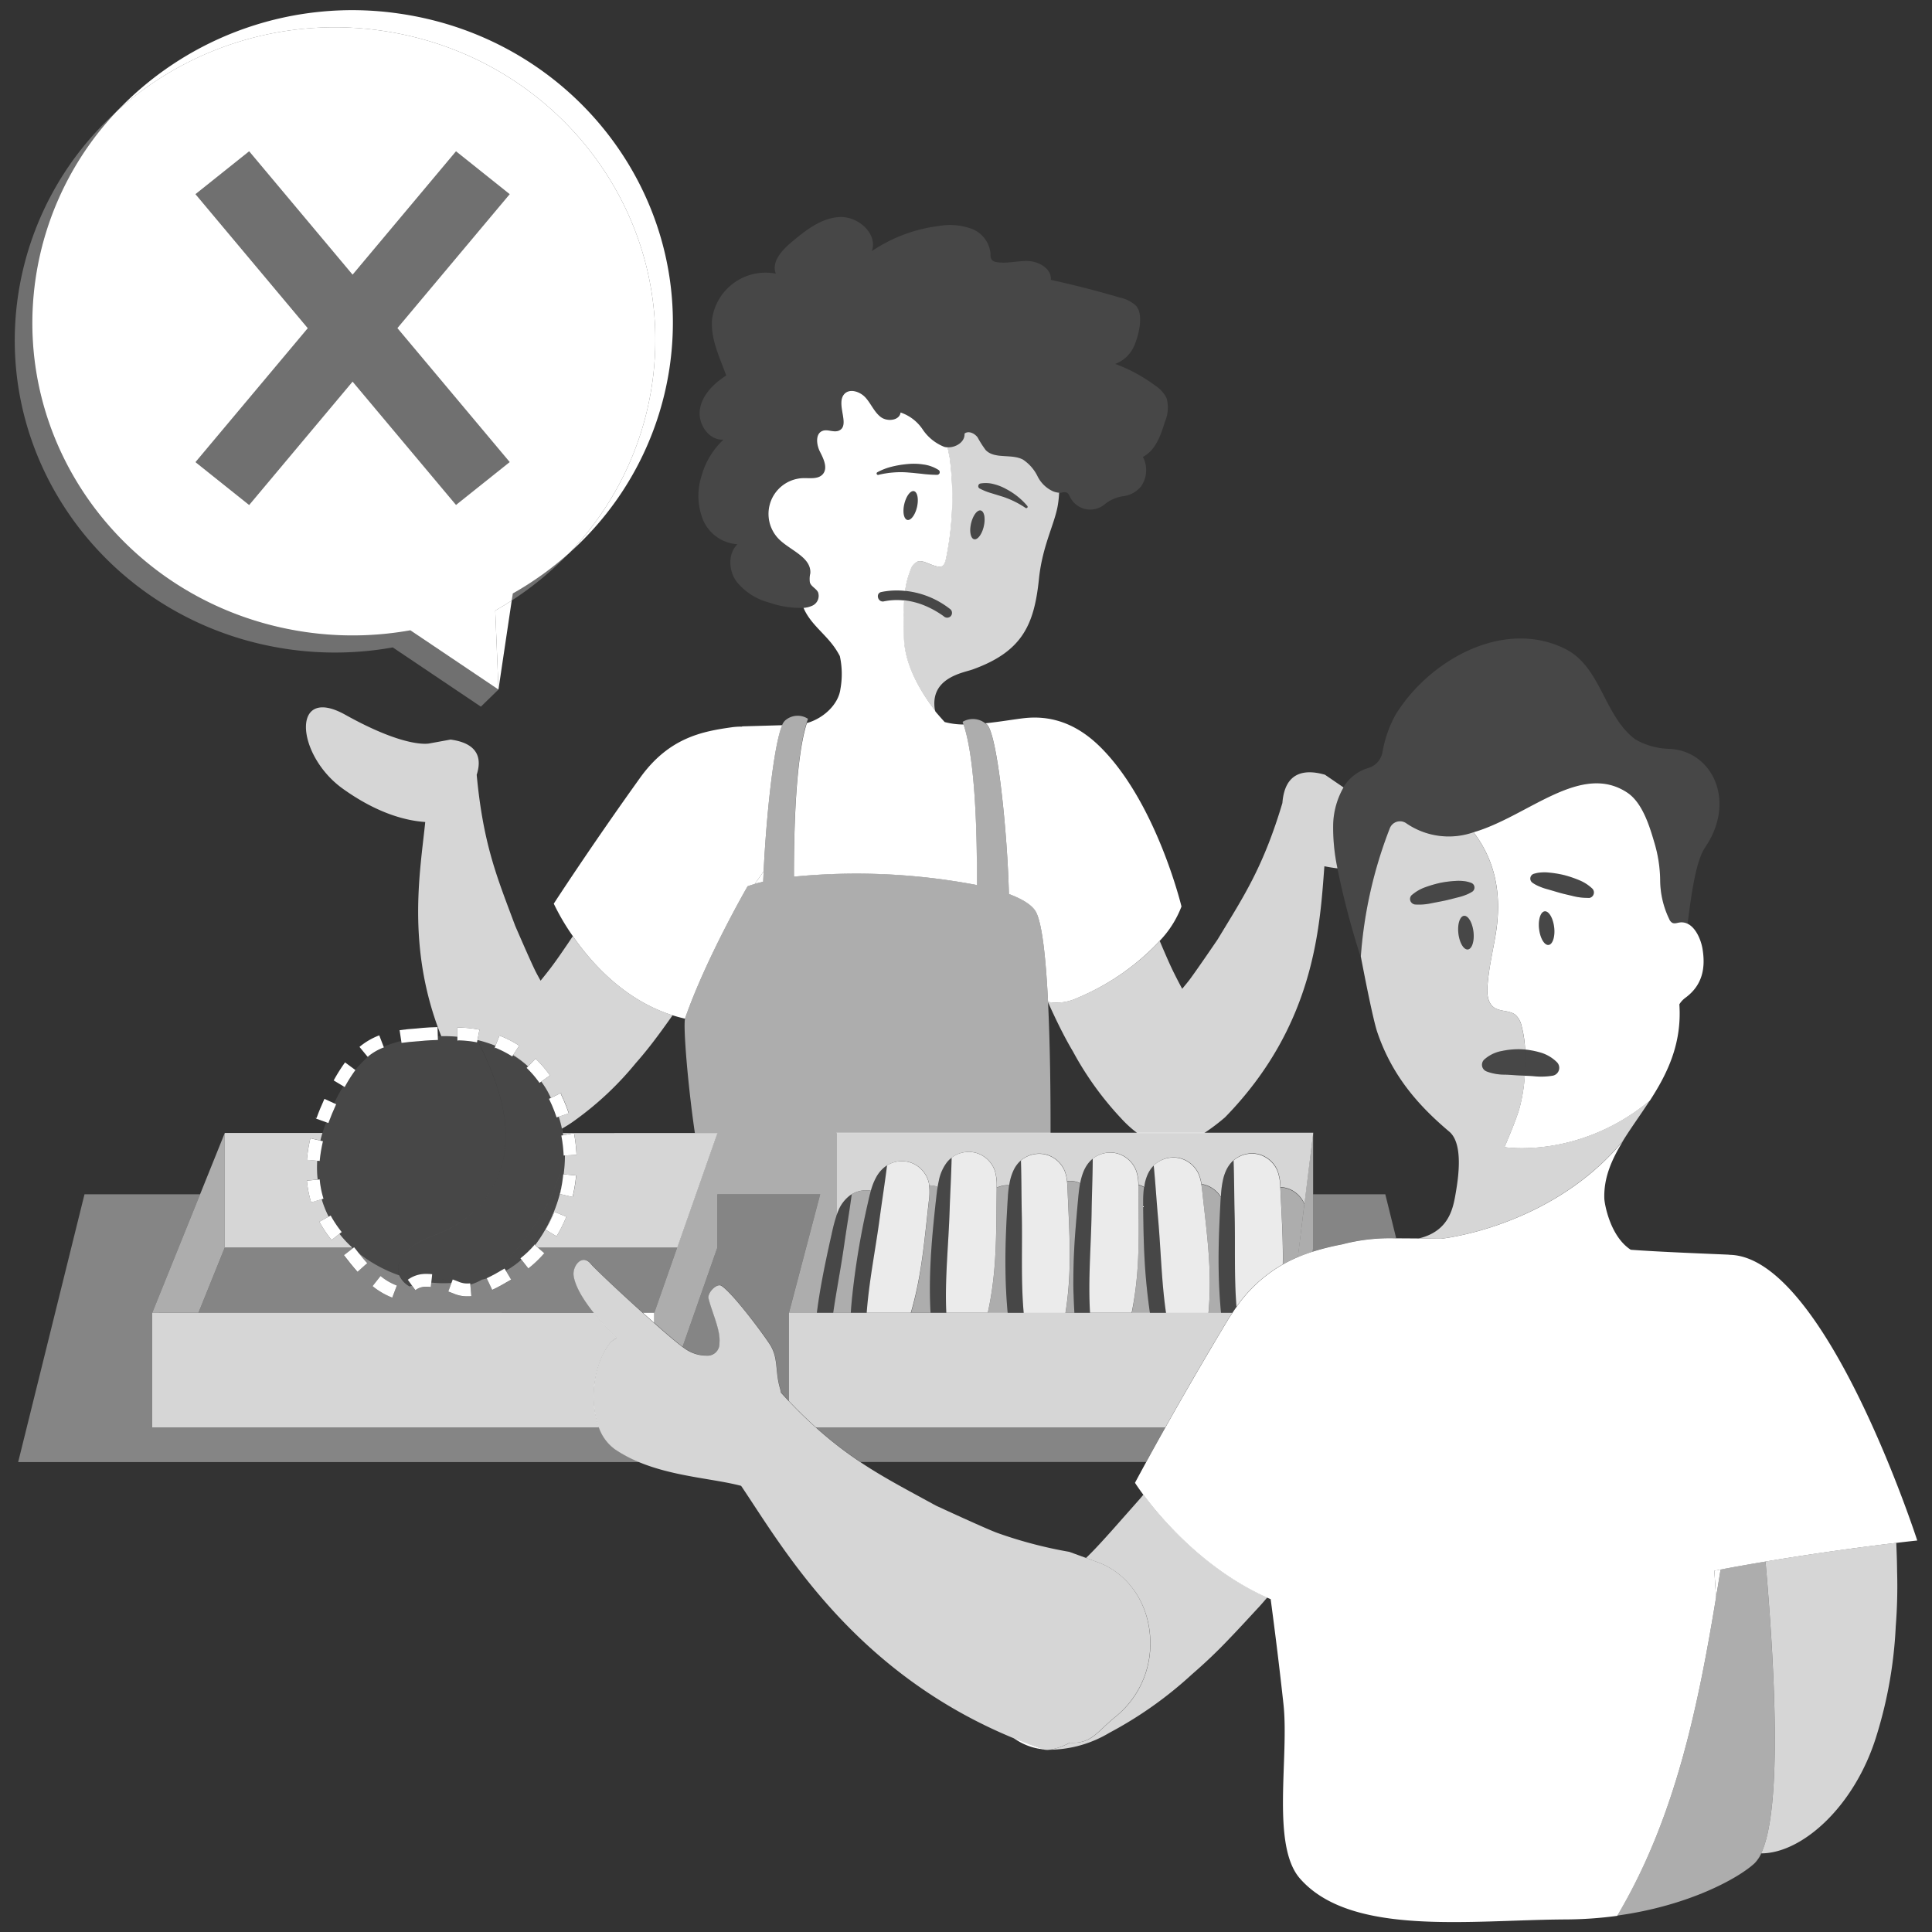
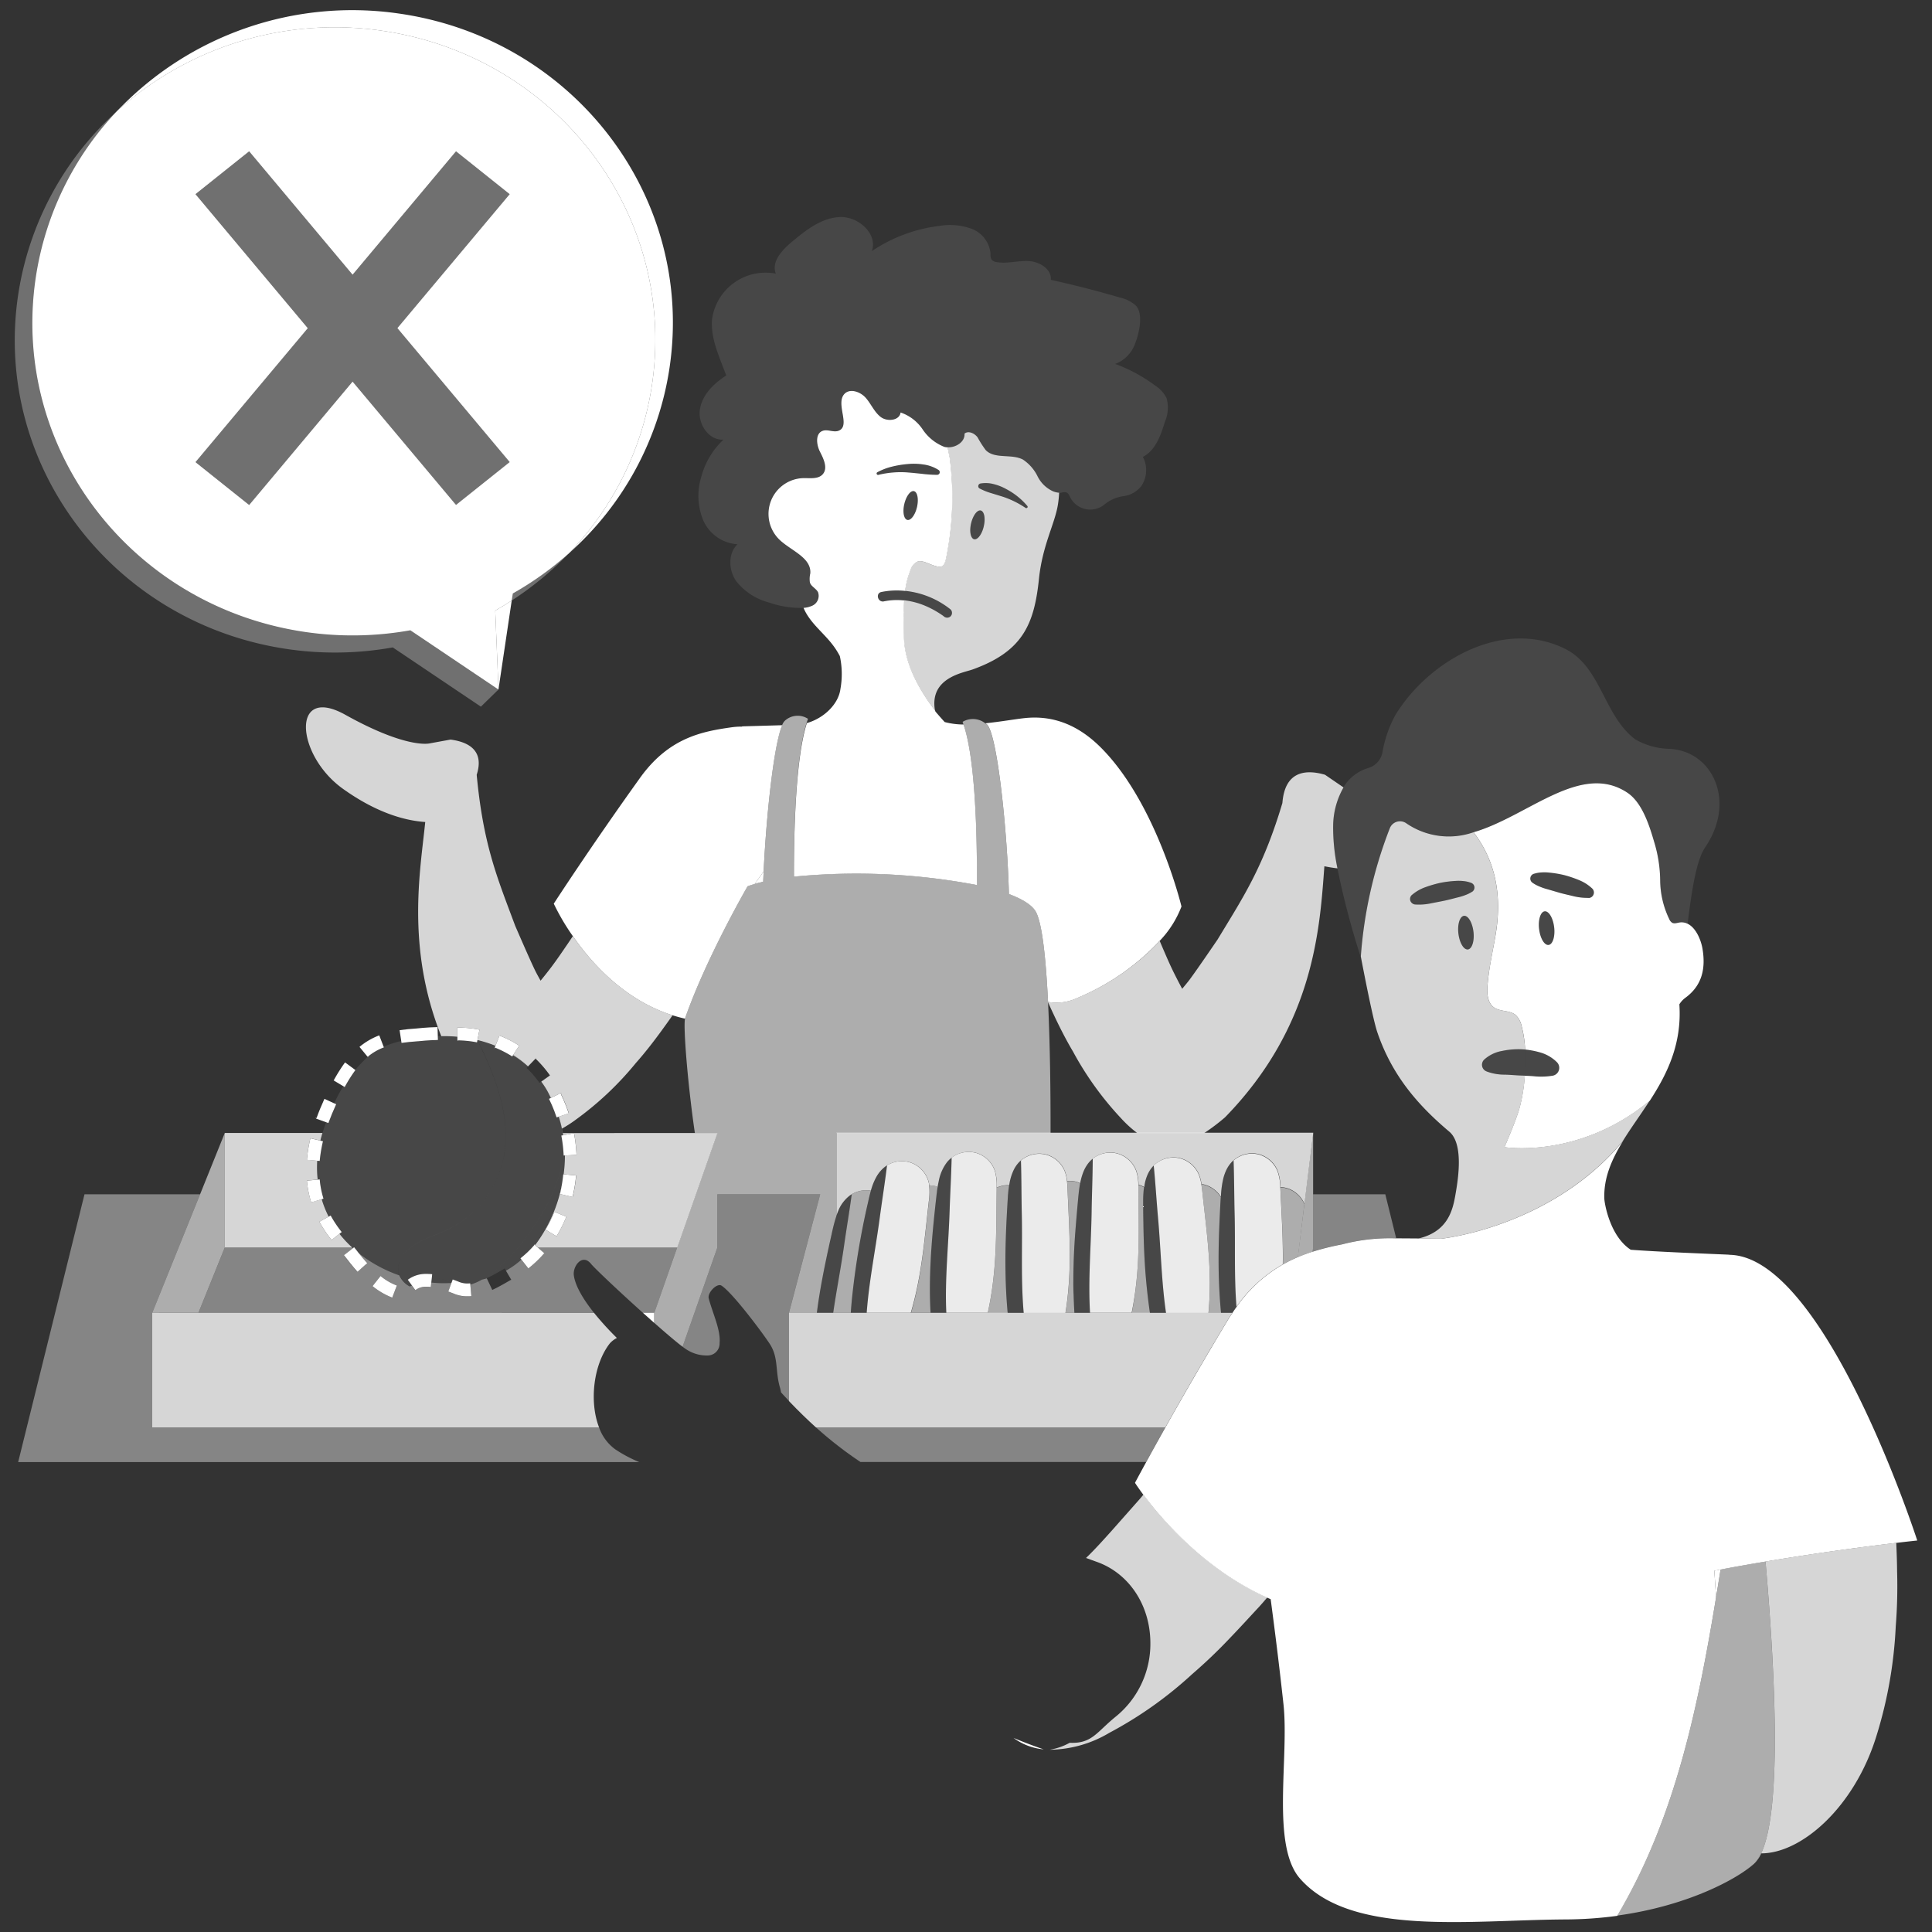
<svg xmlns="http://www.w3.org/2000/svg" viewBox="0 0 300 300">
  <rect x="0" y="0" width="300" height="300" fill="#333333" stroke="none" />
  <g fill="#fff">
    <path d="m 140.32 94.75 a 1.94 1.94 0 0 0 -.02 .32 c .01 -.1 .01 -.2 .02 -.32 z" />
    <path d="m 167.2 154.99 a 7.55 7.55 0 0 1 -4.46 .58 v .06 c .27 .6 .54 1.2 .84 1.83 .94 2.01 1.94 3.98 3.05 5.85 a 49.47 49.47 0 0 0 7.47 10.36 18.11 18.11 0 0 0 2.49 2.27 h 10.4 a 30.57 30.57 0 0 0 3.25 -2.46 c 13.97 -14.33 14.7 -29.65 15.41 -38.97 .62 .13 1.3 .24 2.03 .33 a 30.62 30.62 0 0 1 -.67 -6.59 12.25 12.25 0 0 1 1.61 -5.98 c -.09 -.05 -.13 -.09 -.13 -.09 l -2.75 -1.88 c -3.16 -.91 -6.24 -.45 -6.61 4.39 -2.85 9.55 -5.78 14.15 -9.37 20.05 l -.71 1.17 s -3.62 5.32 -4.52 6.46 c -.32 .4 -.64 .79 -.96 1.17 -.42 -.77 -.82 -1.55 -1.21 -2.33 -.65 -1.29 -1.22 -2.63 -1.8 -3.97 l -.48 -1.13 a 36.92 36.92 0 0 1 -12.88 8.88 z" opacity=".8" />
    <path d="m 71.02 160.99 v -1.43 h .09 a 17.46 17.46 0 0 1 3.29 .32 l .05 .01 -.31 1.61 a 19.52 19.52 0 0 1 2.79 .89 l .63 -1.59 .04 .02 a 16.62 16.62 0 0 1 2.98 1.52 l .04 .03 -.93 1.44 a 15.86 15.86 0 0 1 2.3 1.78 l 1.22 -1.26 v .1 a 18.2 18.2 0 0 1 2.16 2.52 l .03 .04 -1.35 .96 c .3 .42 .6 .86 .87 1.33 .23 .39 .42 .8 .63 1.2 l 1.47 -.72 h .22 l -.15 .07 c .14 .29 .29 .6 .43 .93 .3 .68 .57 1.38 .8 2.07 l .01 .05 -1.57 .52 a 17.76 17.76 0 0 1 .5 1.85 18.96 18.96 0 0 0 2.18 -1.41 49.32 49.32 0 0 0 9.29 -8.77 c 1.45 -1.63 2.8 -3.38 4.1 -5.17 .56 -.77 1.09 -1.51 1.61 -2.25 -7.44 -2.36 -12.56 -8.06 -15.49 -12.28 l -.87 1.29 c -.82 1.2 -1.64 2.41 -2.51 3.56 -.53 .7 -1.07 1.38 -1.63 2.06 -.24 -.44 -.49 -.88 -.72 -1.33 -.67 -1.28 -3.22 -7.19 -3.22 -7.19 l -.48 -1.28 c -2.48 -6.62 -4.53 -11.78 -5.5 -22.17 1.19 -3.69 -1.14 -5.08 -4.06 -5.47 l -3.23 .59 s -3.46 .94 -13.11 -4.44 c -8.47 -4.72 -7.7 6.24 -.39 11.48 5.47 3.92 9.94 4.98 12.8 5.17 -.73 7.37 -3.03 19.41 2.49 33.26 q 1.26 -.03 2.5 .09 z" opacity=".8" />
    <path d="m 118.58 135.29 c -.45 .66 -.91 1.31 -1.38 1.96 .41 -.12 .86 -.23 1.31 -.34 .02 -.52 .04 -1.06 .07 -1.62 z" />
    <path d="m 156.66 138.82 c 2.17 .81 3.69 1.77 4.24 2.86 .96 1.91 1.52 7.38 1.84 13.9 a 7.55 7.55 0 0 0 4.46 -.58 36.93 36.93 0 0 0 12.87 -8.9 15.9 15.9 0 0 0 3.39 -5.34 s -3.88 -16.15 -12.64 -24.8 c -3.99 -3.93 -8.03 -4.85 -11.74 -4.45 -1.55 .17 -3.79 .57 -6.07 .8 .06 .04 .12 .08 .18 .12 1.68 1.28 3.26 17.08 3.47 26.39 z" />
    <path d="m 104.42 157.65 q .95 .3 1.95 .53 c .01 -.03 .01 -.06 .02 -.08 3.29 -9.42 9.7 -20.48 9.7 -20.48 .35 -.13 .72 -.24 1.11 -.36 .47 -.65 .93 -1.3 1.38 -1.96 .39 -8.41 1.57 -19.68 2.88 -22.69 l -6.22 .18 -.02 .04 a 10.86 10.86 0 0 0 -1.59 .1 c -4.5 .64 -9.72 1.55 -14.24 7.85 -7.68 10.71 -13.4 19.54 -13.4 19.54 a 34.97 34.97 0 0 0 2.96 5.04 c 2.92 4.23 8.05 9.93 15.47 12.29 z" />
    <path d="m 153.08 107.27 l -.05 .02" />
    <path d="m 163.57 76.31 a 4.96 4.96 0 0 1 -2.46 -2.36 6.6 6.6 0 0 0 -2.27 -2.59 c -1.79 -.94 -4.35 -.03 -5.77 -1.46 a 16.41 16.41 0 0 1 -1.27 -1.99 c -.47 -.63 -1.42 -1.08 -2.03 -.58 .09 1.3 -1.36 2.2 -2.67 2.12 a 12.88 12.88 0 0 1 .28 1.37 l .03 .02 a 47.01 47.01 0 0 1 -.49 15.65 c -.09 .45 -.27 1.32 -.8 1.48 s -1.82 -.44 -2.35 -.62 a 2.24 2.24 0 0 0 -1.26 -.18 1.98 1.98 0 0 0 -1.13 1.28 13.17 13.17 0 0 0 -.86 3.3 13.52 13.52 0 0 1 7.09 2.89 .76 .76 0 0 1 0 1.06 .77 .77 0 0 1 -1.06 0 c .08 .06 .04 .03 -.01 0 l -.07 -.06 c -.19 -.14 -.39 -.27 -.59 -.4 a 14.41 14.41 0 0 0 -2.05 -1.1 11.86 11.86 0 0 0 -3.47 -.93 c -.03 .5 -.05 1 -.06 1.51 0 .12 -.01 .22 -.02 .32 a 4.52 4.52 0 0 0 .01 .99 c .01 .92 .03 1.84 .04 2.76 .03 5.04 3.46 9.68 4.86 11.57 -.92 -5.11 4.36 -5.88 5.82 -6.4 7.81 -2.8 9.59 -7.03 10.32 -14.09 .54 -5.2 2.48 -8.57 2.94 -11.5 a 16.06 16.06 0 0 0 .19 -1.86 3.05 3.05 0 0 1 -.89 -.2 z m -10.81 5.42 c -.28 1.23 -.96 2.13 -1.5 2 s -.76 -1.23 -.47 -2.46 .96 -2.13 1.5 -2 .76 1.22 .47 2.45 z m 6.78 -2.93 a .22 .22 0 0 1 -.3 .06 14.52 14.52 0 0 0 -3.48 -1.72 l -1.82 -.56 a 9.66 9.66 0 0 1 -1.82 -.73 h -.01 a .42 .42 0 0 1 .12 -.77 4.79 4.79 0 0 1 2.1 .1 7.85 7.85 0 0 1 1.95 .78 10.91 10.91 0 0 1 3.24 2.6 .22 .22 0 0 1 .02 .25 z" opacity=".8" />
    <path d="m 152.29 79.27 c -.54 -.13 -1.22 .77 -1.5 2 s -.07 2.33 .47 2.46 1.22 -.77 1.5 -2 .08 -2.33 -.47 -2.46 z" opacity=".1" />
    <path d="m 141.91 76.28 c -.54 -.13 -1.22 .77 -1.5 2 s -.07 2.33 .47 2.46 1.22 -.77 1.5 -2 .08 -2.34 -.47 -2.46 z" opacity=".1" />
    <path d="m 143.41 72.14 a 9.77 9.77 0 0 0 -2.47 -.07 15.38 15.38 0 0 0 -2.43 .4 9.41 9.41 0 0 0 -2.29 .88 .22 .22 0 0 0 .16 .4 14.6 14.6 0 0 1 4.57 -.38 c .76 .06 1.51 .14 2.26 .22 a 19.44 19.44 0 0 0 2.3 .15 h .01 a .41 .41 0 0 0 .22 -.74 5.78 5.78 0 0 0 -2.33 -.86 z" opacity=".1" />
    <path d="m 156.29 75.94 a 7.86 7.86 0 0 0 -1.95 -.78 4.79 4.79 0 0 0 -2.1 -.1 .42 .42 0 0 0 -.12 .77 l .01 .01 a 9.66 9.66 0 0 0 1.82 .73 l 1.82 .56 a 14.52 14.52 0 0 1 3.48 1.72 .22 .22 0 0 0 .29 -.31 10.89 10.89 0 0 0 -3.25 -2.6 z" opacity=".1" />
    <path d="m 123.28 136.13 a 99.76 99.76 0 0 1 28.41 1.3 c .05 -7.28 -.19 -19.43 -2.07 -24.93 a 11.64 11.64 0 0 1 -2.93 -.38 c -.91 -1 -1.45 -1.65 -1.45 -1.65 -.01 -.03 -.01 -.05 -.01 -.08 -1.4 -1.89 -4.83 -6.53 -4.86 -11.57 -.01 -.91 -.03 -1.83 -.04 -2.76 a 4.52 4.52 0 0 1 -.01 -.99 1.94 1.94 0 0 1 .02 -.32 c .01 -.5 .03 -1.01 .06 -1.51 a 9.96 9.96 0 0 0 -3.15 .14 c -.94 .2 -1.34 -1.25 -.4 -1.45 a 11.94 11.94 0 0 1 3.7 -.17 13.17 13.17 0 0 1 .86 -3.3 1.98 1.98 0 0 1 1.13 -1.28 2.24 2.24 0 0 1 1.26 .18 c .53 .18 1.8 .79 2.35 .62 s .71 -1.03 .8 -1.48 a 47.01 47.01 0 0 0 .49 -15.65 l -.03 -.02 a 12.88 12.88 0 0 0 -.28 -1.37 2.44 2.44 0 0 1 -.49 -.07 7.22 7.22 0 0 1 -3.37 -2.71 6.71 6.71 0 0 0 -3.43 -2.63 c -.16 1.26 -2.07 1.47 -3.08 .7 s -1.5 -2.05 -2.35 -3 -2.49 -1.5 -3.33 -.54 c -1.35 1.56 1.06 4.95 -.88 5.68 -.78 .29 -1.68 -.27 -2.46 .01 -1.17 .42 -.98 2.15 -.41 3.26 s 1.24 2.53 .43 3.47 c -.7 .8 -1.95 .59 -3 .61 a 5.56 5.56 0 0 0 -3.72 9.57 c 1.79 1.71 4.97 2.77 4.78 5.23 a 3.61 3.61 0 0 0 -.06 1.42 c .21 .63 .96 .91 1.26 1.5 a 1.67 1.67 0 0 1 -.94 2.11 3.95 3.95 0 0 1 -1.31 .32 c .05 .1 .09 .21 .14 .31 1.02 2.13 2.93 3.54 4.34 5.37 a 11.66 11.66 0 0 1 1.16 1.81 13.07 13.07 0 0 1 .09 5.11 c -.3 2.32 -2.52 4.52 -5.21 5.29 -1.73 5.36 -2.02 16.62 -2.01 23.85 z m 19.11 -57.4 c -.28 1.23 -.96 2.13 -1.5 2 s -.76 -1.23 -.47 -2.46 .96 -2.13 1.5 -2 .75 1.23 .47 2.47 z m 3.13 -5 h -.01 a 19.44 19.44 0 0 1 -2.3 -.15 c -.75 -.08 -1.5 -.16 -2.26 -.22 a 14.6 14.6 0 0 0 -4.57 .38 .22 .22 0 0 1 -.16 -.4 9.41 9.41 0 0 1 2.29 -.88 15.38 15.38 0 0 1 2.43 -.4 9.77 9.77 0 0 1 2.47 .07 5.78 5.78 0 0 1 2.33 .85 .41 .41 0 0 1 -.22 .75 z" />
    <path d="m 126.99 91.95 c -.3 -.59 -1.05 -.88 -1.26 -1.5 a 3.61 3.61 0 0 1 .06 -1.42 c .2 -2.46 -2.99 -3.52 -4.78 -5.23 a 5.56 5.56 0 0 1 3.72 -9.57 c 1.06 -.03 2.31 .18 3 -.61 .82 -.94 .14 -2.36 -.43 -3.47 s -.76 -2.84 .41 -3.26 c .78 -.28 1.68 .29 2.46 -.01 1.93 -.73 -.48 -4.12 .88 -5.68 .84 -.96 2.48 -.41 3.33 .54 s 1.33 2.23 2.35 3 2.92 .56 3.08 -.7 a 6.71 6.71 0 0 1 3.43 2.63 7.22 7.22 0 0 0 3.37 2.71 2.44 2.44 0 0 0 .49 .07 c 1.32 .08 2.76 -.82 2.67 -2.12 .61 -.49 1.56 -.05 2.03 .58 a 16.41 16.41 0 0 0 1.27 1.99 c 1.43 1.43 3.98 .52 5.77 1.46 a 6.6 6.6 0 0 1 2.27 2.59 4.96 4.96 0 0 0 2.46 2.36 3.06 3.06 0 0 0 .91 .23 1.61 1.61 0 0 0 .33 -.03 1.41 1.41 0 0 1 .79 -.04 c .3 .12 .43 .45 .57 .74 a 3.5 3.5 0 0 0 4.7 1.54 3.45 3.45 0 0 0 .54 -.34 5.87 5.87 0 0 1 2.93 -1.35 4.26 4.26 0 0 0 2.85 -1.54 4.43 4.43 0 0 0 .28 -4.57 c 1.97 -1.03 2.79 -3.38 3.43 -5.5 a 5.47 5.47 0 0 0 .24 -3.64 4.91 4.91 0 0 0 -1.71 -1.9 24.62 24.62 0 0 0 -6.26 -3.4 5.25 5.25 0 0 0 3.09 -3.16 c .59 -1.5 1.36 -4.57 .11 -5.9 a 5.31 5.31 0 0 0 -2.46 -1.24 q -5.32 -1.57 -10.74 -2.75 c .16 -1.67 -1.75 -2.83 -3.43 -2.92 s -3.37 .45 -5.02 .15 a 1.14 1.14 0 0 1 -.75 -.38 1.56 1.56 0 0 1 -.16 -.9 4.56 4.56 0 0 0 -2.9 -3.87 9.8 9.8 0 0 0 -5.04 -.46 23.88 23.88 0 0 0 -10.49 3.91 c .95 -2.69 -2.12 -5.42 -4.98 -5.29 s -5.28 2.05 -7.47 3.88 c -1.51 1.26 -3.19 3.09 -2.46 4.91 a 8.39 8.39 0 0 0 -9.83 6.65 c -.03 .15 -.05 .3 -.07 .45 -.26 3.01 1.17 5.88 2.2 8.72 -1.93 1.23 -3.73 2.99 -4.09 5.25 s 1.39 4.88 3.67 4.7 a 12.12 12.12 0 0 0 -3.43 5.7 9.98 9.98 0 0 0 .25 6.77 6.23 6.23 0 0 0 5.35 3.78 c -1.5 1.44 -1.39 4 -.22 5.71 a 9.57 9.57 0 0 0 5.12 3.34 14.71 14.71 0 0 0 5.29 .83 3.95 3.95 0 0 0 1.31 -.32 1.67 1.67 0 0 0 .97 -2.12 z" opacity=".1" />
    <path d="m 215.11 185.45 h -11.21 v 8.27 l -.08 .63 a 40.01 40.01 0 0 1 4.55 -1.13 29.18 29.18 0 0 1 8.43 -.94 z" opacity=".4" />
    <path d="m 133.62 227.02 h 44.35 c .77 -1.41 1.78 -3.24 2.99 -5.39 h -54.27 a 60.24 60.24 0 0 0 6.93 5.39 z" opacity=".4" />
    <path d="m 127.36 185.45 h -15.97 v 8.27 l -5.4 15.4 c .23 .17 .43 .31 .58 .41 a 5.79 5.79 0 0 0 3.32 .95 1.86 1.86 0 0 0 1.85 -1.86 q 0 -.05 0 -.1 c .19 -2.01 -1.1 -4.64 -1.69 -6.91 -.23 -.88 1.28 -2.42 1.98 -1.98 1.69 1.08 6.28 7.19 7.49 9.04 1.41 2.16 .82 4.15 1.6 6.82 a 5.68 5.68 0 0 1 .16 .72 q .62 .68 1.23 1.33 v -13.7 z" opacity=".4" />
    <path d="m 93.02 221.64 h -69.38 v -17.78 l 7.43 -18.41 h -17.95 l -10.3 41.58 h 96.44 a 21.05 21.05 0 0 1 -3.71 -1.97 7.07 7.07 0 0 1 -2.53 -3.42 z" opacity=".4" />
    <path d="m 105.15 193.72 h -21.63 l .99 .87 v .12 l -.05 -.05 a 17.44 17.44 0 0 1 -2.38 2.27 l -.04 .03 -1.07 -1.37 a 13.68 13.68 0 0 1 -2.41 1.72 l .84 1.43 h -.08 c -.86 .5 -1.83 1.07 -2.84 1.54 l -.04 .02 -.85 -1.8 c -.25 .07 -.5 .14 -.76 .2 a 8.29 8.29 0 0 1 -1.8 .77 l .16 1.8 -.05 .01 a 4.92 4.92 0 0 1 -.57 .02 h -.02 a 5.21 5.21 0 0 1 -2 -.38 c -.29 -.12 -.58 -.23 -.89 -.34 l -.05 -.02 .49 -1.34 c -.36 .01 -.71 .03 -1.07 .03 a 19.01 19.01 0 0 1 -2.07 -.1 l -.08 .71 -.05 -.01 c -.2 -.02 -.4 -.03 -.6 -.03 a 2.62 2.62 0 0 0 -1.7 .5 l -.04 .03 -.53 -.73 a 2.98 2.98 0 0 1 -.34 .14 3.65 3.65 0 0 1 -1.62 -1.72 21.72 21.72 0 0 1 -6.34 -3.48 c .4 .51 .82 1.02 1.27 1.53 l .03 -.02 .03 .09 -1.49 1.33 -.04 -.03 c -.75 -.85 -1.42 -1.7 -2.04 -2.5 l -.03 -.04 1.4 -1.09 -.11 -.1 h -19.78 l -4.09 10.14 h 61.44 c -1.65 -2.06 -2.89 -4.12 -3.14 -5.79 -.22 -1.44 1.3 -3.53 2.68 -1.81 .55 .68 4.38 4.3 8.06 7.6 h 1.75 z m -44.28 7.76 a 11.32 11.32 0 0 1 -2.98 -1.74 l -.04 -.03 1.24 -1.57 .04 .03 a 8.91 8.91 0 0 0 2.45 1.43 l .04 .02 -.71 1.87 z" opacity=".4" />
    <path d="m 87.39 175.94 c .02 .11 .05 .22 .07 .34 l 1.67 -.31 .02 .04 a 25.66 25.66 0 0 1 .38 3.27 v .05 l -1.81 .09 a 22.45 22.45 0 0 1 -.2 2.92 l 1.9 .18 v .05 h .05 a 21.93 21.93 0 0 1 -.54 3.25 l -.01 .05 -1.94 -.46 .01 -.05 c .14 -.58 .24 -1.17 .33 -1.75 a 22.99 22.99 0 0 1 -4.22 9.72 l .44 .39 h 21.63 l 6.24 -17.78 z m .53 13.03 a 20.34 20.34 0 0 1 -1.48 2.96 l -.02 .04 -1.72 -1.03 .03 -.04 a 19.54 19.54 0 0 0 1.33 -2.68 l .02 -.05 1.85 .75 z" opacity=".8" />
    <path d="m 34.9 193.72 h 19.8 a 17.5 17.5 0 0 1 -1.99 -2.13 l -1.22 .96 -.03 -.04 a 19.69 19.69 0 0 1 -1.85 -2.76 l -.02 -.04 1.44 -.79 a 16.76 16.76 0 0 1 -1.08 -2.71 l -1.63 .49 -.01 -.04 a 16.31 16.31 0 0 1 -.65 -3.29 l -.01 -.05 1.68 -.16 a 16.92 16.92 0 0 1 -.07 -2.93 l -1.6 -.14 v -.05 a 22.47 22.47 0 0 1 .53 -3.25 l .01 -.05 1.55 .37 q .14 -.59 .32 -1.18 h -15.17 z" opacity=".8" />
    <path d="m 30.81 203.86 l 4.09 -10.14 v -17.78 l -3.83 9.51 -7.43 18.41 z" opacity=".6" />
    <path d="m 99.84 203.86 c .59 .54 1.18 1.06 1.75 1.56 v -1.56 z" />
    <path d="m 23.64 203.86 v 17.78 h 69.38 c -1.54 -3.99 -.88 -9.79 1.69 -13.06 a 3.81 3.81 0 0 1 1.08 -.82 45.95 45.95 0 0 1 -3.54 -3.89 z" opacity=".8" />
    <path d="m 130.16 188.03 a 5.61 5.61 0 0 1 1.88 -2.45 4.39 4.39 0 0 1 3.19 -.7 c .05 -.19 .11 -.38 .17 -.56 a 9.06 9.06 0 0 1 .63 -1.47 5.14 5.14 0 0 1 1.51 -1.76 4.38 4.38 0 0 1 4.02 -.52 4.08 4.08 0 0 1 .83 .43 4.38 4.38 0 0 1 1.84 2.62 c .03 .15 .05 .3 .07 .44 a 4.17 4.17 0 0 1 1.02 .14 c .1 .03 .18 .08 .27 .11 .01 -.06 .02 -.11 .03 -.17 .05 -.27 .1 -.53 .16 -.8 a 6.92 6.92 0 0 1 1.26 -2.86 4.53 4.53 0 0 1 .54 -.56 4.38 4.38 0 0 1 3.94 -.92 4.13 4.13 0 0 1 .87 .34 4.39 4.39 0 0 1 2.09 2.42 7.86 7.86 0 0 1 .3 2.64 4.39 4.39 0 0 1 1.93 -.37 .48 .48 0 0 1 .01 -.07 7.98 7.98 0 0 1 .72 -2.36 4.8 4.8 0 0 1 .91 -1.25 4.38 4.38 0 0 1 3.89 -1.13 4.14 4.14 0 0 1 .88 .29 4.39 4.39 0 0 1 2.22 2.31 5.89 5.89 0 0 1 .36 1.57 3.67 3.67 0 0 1 2.03 .34 9.31 9.31 0 0 1 .49 -1.74 5.56 5.56 0 0 1 .76 -1.35 4.66 4.66 0 0 1 .53 -.57 4.38 4.38 0 0 1 3.93 -.99 4.22 4.22 0 0 1 .87 .33 4.38 4.38 0 0 1 2.14 2.39 6.86 6.86 0 0 1 .34 2.16 c .06 .02 .13 .03 .19 .05 a 4.15 4.15 0 0 1 .7 .31 c .02 -.12 .03 -.25 .05 -.37 a 6.94 6.94 0 0 1 .44 -1.5 4.8 4.8 0 0 1 .83 -1.31 4.38 4.38 0 0 1 3.8 -1.39 4.17 4.17 0 0 1 .9 .23 4.38 4.38 0 0 1 2.37 2.15 6.16 6.16 0 0 1 .5 1.73 c .08 .01 .16 .02 .23 .03 a 4.17 4.17 0 0 1 .89 .29 4.43 4.43 0 0 1 1.89 1.66 c .01 -.13 .02 -.26 .02 -.39 a 14.5 14.5 0 0 1 .34 -2.4 6.89 6.89 0 0 1 .53 -1.47 4.84 4.84 0 0 1 .91 -1.26 4.38 4.38 0 0 1 3.89 -1.15 4.09 4.09 0 0 1 .88 .29 4.39 4.39 0 0 1 2.23 2.3 7.79 7.79 0 0 1 .45 2.57 4.07 4.07 0 0 1 2.21 .74 4.42 4.42 0 0 1 1.52 1.86 l 1.36 -11.04 h -74.04 v 12.89 c .01 -.02 .01 -.03 .02 -.05 .06 -.2 .16 -.45 .26 -.7 z" opacity=".8" />
    <path d="m 132.29 201.67 a 122.45 122.45 0 0 1 2.5 -14.99 c .13 -.59 .27 -1.2 .44 -1.79 a 4.39 4.39 0 0 0 -3.19 .7 c .07 -.05 .15 -.09 .22 -.14 -.36 2.68 -.82 5.36 -1.2 8.04 -.51 3.53 -1.18 6.94 -1.68 10.37 h 2.73 c .05 -.74 .11 -1.47 .18 -2.19 z" opacity=".6" />
    <path d="m 128.23 195.75 c .27 -1.3 .56 -2.65 .88 -4.04 -.31 1.39 -.61 2.73 -.88 4.04 z" />
    <path d="m 129.39 203.86 c .5 -3.43 1.17 -6.84 1.68 -10.37 .38 -2.67 .85 -5.35 1.2 -8.04 -.08 .05 -.15 .09 -.22 .14 a 5.61 5.61 0 0 0 -1.88 2.45 c -.11 .24 -.2 .5 -.29 .75 -.01 .02 -.01 .03 -.02 .05 a 22.43 22.43 0 0 0 -.62 2.29 c -.05 .2 -.09 .39 -.13 .59 -.31 1.39 -.61 2.73 -.88 4.04 -.21 1.01 -.41 2.01 -.59 2.99 -.32 1.71 -.58 3.4 -.81 5.12 z" opacity=".1" />
    <path d="m 144.41 198.43 c .02 -.83 .05 -1.66 .09 -2.48 s .09 -1.64 .15 -2.46 c .18 -2.47 .44 -4.99 .75 -7.74 .05 -.47 .11 -.96 .19 -1.44 -.09 -.03 -.18 -.08 -.27 -.11 a 4.17 4.17 0 0 0 -1.02 -.14 10.14 10.14 0 0 1 -.06 2.49 c -.71 6.26 -1.1 11.55 -2.77 17.3 h 3.02 c -.1 -1.87 -.12 -3.66 -.08 -5.42 z" opacity=".6" />
    <path d="m 156.12 196.54 c -.02 -3.28 .13 -6.55 .35 -10.23 .02 -.27 .03 -.53 .05 -.8 .04 -.48 .09 -.97 .17 -1.45 a 4.39 4.39 0 0 0 -1.93 .37 v .28 c -.09 6.89 .08 12.58 -1.38 19.17 h 3.09 c -.15 -1.67 -.25 -3.28 -.3 -4.86 -.03 -.84 -.04 -1.66 -.05 -2.48 z" opacity=".6" />
    <path d="m 166.67 198.63 c 0 -.83 .02 -1.65 .04 -2.46 .05 -1.64 .14 -3.27 .27 -4.96 s .28 -3.42 .45 -5.26 c .07 -.72 .15 -1.47 .29 -2.19 a 3.67 3.67 0 0 0 -2.03 -.34 c .05 .44 .07 .88 .09 1.32 .28 6.85 .75 12.51 -.33 19.12 h 1.38 q -.08 -1.39 -.12 -2.72 c -.04 -.85 -.05 -1.68 -.04 -2.51 z" opacity=".6" />
    <path d="m 177.85 197.44 c -.12 -1.63 -.2 -3.27 -.25 -4.96 s -.08 -3.43 -.09 -5.27 v -.8 a 15.99 15.99 0 0 1 .08 -1.62 c .02 -.14 .04 -.29 .06 -.43 a 4.15 4.15 0 0 0 -.7 -.31 c -.06 -.02 -.13 -.03 -.19 -.05 .01 .25 .01 .5 .01 .75 .03 6.87 .29 12.55 -1.03 19.13 h 2.82 c -.32 -2.22 -.55 -4.34 -.71 -6.44 z" opacity=".6" />
    <path d="m 187.66 184.22 a 4.17 4.17 0 0 0 -.89 -.29 c -.08 -.02 -.16 -.02 -.23 -.03 .06 .37 .11 .75 .15 1.13 .73 6.73 1.56 12.28 .97 18.84 h 1.94 c -.16 -1.67 -.26 -3.28 -.32 -4.86 -.15 -4.13 0 -8.1 .25 -12.7 .01 -.14 .02 -.28 .03 -.42 a 4.43 4.43 0 0 0 -1.9 -1.67 z" opacity=".6" />
    <path d="m 202.54 186.98 a 4.42 4.42 0 0 0 -1.52 -1.86 4.07 4.07 0 0 0 -2.21 -.74 c 0 .11 .01 .21 .02 .32 .19 4.16 .44 7.87 .38 11.63 a 22.96 22.96 0 0 1 2.33 -1.14 z" opacity=".6" />
    <path d="m 203.9 185.45 v -9.5 l -1.36 11.04 -1.01 8.21 q 1.13 -.48 2.29 -.84 l .08 -.63 z" opacity=".6" />
    <path d="m 135.4 184.33 a 9.06 9.06 0 0 1 .63 -1.47 9.06 9.06 0 0 0 -.63 1.47 z" />
    <path d="m 144.22 186.56 a 10.14 10.14 0 0 0 .06 -2.49 c -.02 -.15 -.03 -.3 -.07 -.44 a 4.39 4.39 0 0 0 -1.84 -2.62 4.08 4.08 0 0 0 -.83 -.43 4.38 4.38 0 0 0 -4.02 .52 c .07 -.05 .15 -.09 .22 -.14 -.33 2.69 -.76 5.37 -1.12 8.05 -.67 5.05 -1.67 9.87 -2.04 14.84 h 6.85 c 1.69 -5.75 2.08 -11.03 2.79 -17.29 z" opacity=".9" />
    <path d="m 136.64 189.02 c .36 -2.68 .79 -5.36 1.12 -8.05 -.07 .05 -.15 .09 -.22 .14 a 5.14 5.14 0 0 0 -1.51 1.76 9.06 9.06 0 0 0 -.63 1.47 c -.06 .18 -.11 .37 -.17 .56 -.17 .59 -.31 1.2 -.44 1.79 a 122.45 122.45 0 0 0 -2.5 14.99 c -.07 .72 -.12 1.45 -.17 2.19 h 2.48 c .37 -4.99 1.36 -9.8 2.04 -14.85 z" opacity=".1" />
    <path d="m 144.49 195.96 c -.04 .82 -.07 1.65 -.09 2.48 .02 -.84 .05 -1.66 .09 -2.48 z" />
    <path d="m 144.64 193.5 c .18 -2.47 .44 -4.99 .75 -7.74 -.31 2.74 -.57 5.27 -.75 7.74 z" />
    <path d="m 145.39 185.75 c .06 -.53 .13 -1.07 .22 -1.6 -.01 .06 -.02 .11 -.03 .17 -.08 .48 -.14 .96 -.19 1.43 z" />
    <path d="m 154.76 184.69 v -.28 a 7.86 7.86 0 0 0 -.3 -2.64 4.39 4.39 0 0 0 -2.09 -2.42 4.19 4.19 0 0 0 -.87 -.34 4.38 4.38 0 0 0 -3.94 .92 c .07 -.06 .14 -.11 .21 -.16 -.06 2.71 -.22 5.42 -.31 8.12 -.17 5.43 -.76 10.63 -.52 15.96 h 6.44 c 1.45 -6.57 1.29 -12.26 1.38 -19.16 z" opacity=".9" />
    <path d="m 147.46 187.9 c .09 -2.7 .25 -5.41 .31 -8.12 -.07 .05 -.14 .1 -.21 .16 a 4.53 4.53 0 0 0 -.54 .56 6.92 6.92 0 0 0 -1.26 2.86 c -.06 .26 -.11 .53 -.16 .8 -.09 .54 -.16 1.08 -.22 1.6 -.31 2.75 -.57 5.27 -.75 7.74 -.06 .82 -.11 1.64 -.15 2.46 s -.07 1.65 -.09 2.48 c -.04 1.76 -.02 3.55 .06 5.43 h 2.47 c -.22 -5.34 .37 -10.54 .54 -15.97 z" opacity=".1" />
    <path d="m 156.17 199 c -.03 -.83 -.04 -1.65 -.05 -2.46 .01 .82 .02 1.64 .05 2.46 z" />
    <path d="m 156.52 185.5 c .04 -.51 .09 -1.01 .17 -1.52 a .16 .16 0 0 1 -.01 .07 c -.07 .48 -.12 .97 -.16 1.45 z" />
    <path d="m 165.77 184.74 c -.02 -.44 -.04 -.89 -.09 -1.32 a 5.89 5.89 0 0 0 -.36 -1.57 4.39 4.39 0 0 0 -2.22 -2.31 4.14 4.14 0 0 0 -.88 -.29 4.38 4.38 0 0 0 -3.89 1.13 c .06 -.06 .13 -.11 .2 -.17 .09 2.71 .07 5.43 .13 8.13 .12 5.28 -.16 10.37 .3 15.53 h 6.48 c 1.07 -6.62 .61 -12.27 .33 -19.13 z" opacity=".9" />
    <path d="m 158.65 188.33 c -.06 -2.7 -.04 -5.42 -.13 -8.13 -.07 .06 -.14 .11 -.2 .17 a 4.8 4.8 0 0 0 -.91 1.25 7.98 7.98 0 0 0 -.72 2.36 c -.08 .5 -.14 1.01 -.17 1.52 -.02 .27 -.04 .54 -.05 .8 -.22 3.68 -.36 6.96 -.35 10.23 0 .82 .02 1.64 .05 2.46 .05 1.58 .15 3.19 .3 4.86 h 2.49 c -.47 -5.15 -.2 -10.23 -.31 -15.52 z" opacity=".1" />
    <path d="m 166.71 196.17 c .05 -1.64 .14 -3.27 .27 -4.96 -.13 1.69 -.22 3.32 -.27 4.96 z" />
    <path d="m 166.69 201.14 q -.03 -1.27 -.03 -2.5 0 1.23 .03 2.5 z" />
    <path d="m 166.81 203.86 q -.08 -1.39 -.12 -2.72 .04 1.33 .12 2.72 z" />
    <path d="m 176.77 184.73 c 0 -.25 0 -.5 -.01 -.75 a 6.86 6.86 0 0 0 -.34 -2.16 4.38 4.38 0 0 0 -2.14 -2.39 4.22 4.22 0 0 0 -.87 -.33 4.38 4.38 0 0 0 -3.93 .99 c .06 -.06 .14 -.11 .2 -.16 -.01 2.71 -.13 5.42 -.17 8.12 -.08 5.38 -.56 10.53 -.25 15.8 h 6.46 c 1.35 -6.57 1.09 -12.25 1.05 -19.12 z" opacity=".9" />
    <path d="m 169.53 188.06 c .04 -2.7 .16 -5.42 .17 -8.12 a 1.97 1.97 0 0 0 -.2 .16 4.66 4.66 0 0 0 -.53 .57 5.56 5.56 0 0 0 -.76 1.35 9.33 9.33 0 0 0 -.49 1.74 c -.14 .73 -.22 1.47 -.29 2.19 -.17 1.84 -.33 3.57 -.45 5.26 s -.22 3.32 -.27 4.96 c -.03 .82 -.04 1.64 -.04 2.46 s .01 1.66 .03 2.5 q .04 1.34 .12 2.72 h 2.47 c -.31 -5.26 .16 -10.41 .24 -15.79 z" opacity=".1" />
    <path d="m 177.52 187.2 c .02 1.84 .04 3.59 .09 5.27 -.05 -1.69 -.08 -3.43 -.09 -5.27 v -.8 c -.01 .27 -.01 .54 0 .8 z" />
    <path d="m 186.69 185.02 c -.04 -.38 -.09 -.75 -.15 -1.13 a 6.16 6.16 0 0 0 -.5 -1.73 4.38 4.38 0 0 0 -2.37 -2.15 4.17 4.17 0 0 0 -.9 -.23 4.38 4.38 0 0 0 -3.81 1.39 c .06 -.07 .12 -.12 .19 -.18 .27 2.69 .43 5.41 .67 8.1 .45 5.03 .53 9.89 1.24 14.78 h 6.59 c .6 -6.56 -.23 -12.12 -.96 -18.85 z" opacity=".9" />
    <path d="m 179.83 189.08 c -.24 -2.69 -.4 -5.41 -.67 -8.1 -.06 .06 -.13 .12 -.19 .18 a 4.8 4.8 0 0 0 -.83 1.31 6.94 6.94 0 0 0 -.44 1.5 c -.02 .12 -.03 .24 -.05 .37 -.02 .14 -.05 .29 -.06 .43 -.06 .54 -.08 1.08 -.08 1.62 v .8 c .02 1.84 .04 3.59 .09 5.27 s .13 3.33 .25 4.96 c .15 2.11 .39 4.22 .71 6.42 h 2.5 c -.7 -4.87 -.79 -9.73 -1.23 -14.76 z" opacity=".1" />
    <path d="m 198.82 184.7 c -.01 -.11 -.01 -.21 -.02 -.32 a 7.79 7.79 0 0 0 -.45 -2.57 4.39 4.39 0 0 0 -2.23 -2.3 4.14 4.14 0 0 0 -.88 -.29 4.38 4.38 0 0 0 -3.89 1.15 4.84 4.84 0 0 0 -.91 1.26 4.84 4.84 0 0 1 .91 -1.26 c .06 -.06 .13 -.11 .2 -.17 .1 2.71 .09 5.43 .16 8.13 .13 4.96 -.09 9.74 .29 14.58 a 22.19 22.19 0 0 1 7.19 -6.58 c .07 -3.75 -.18 -7.47 -.37 -11.63 z" opacity=".9" />
    <path d="m 191.72 188.32 c -.07 -2.7 -.06 -5.42 -.16 -8.13 -.07 .06 -.14 .11 -.2 .17 a 4.84 4.84 0 0 0 -.91 1.26 6.91 6.91 0 0 0 -.53 1.47 14.5 14.5 0 0 0 -.34 2.4 c -.01 .13 -.02 .26 -.02 .39 s -.02 .28 -.03 .42 c -.25 4.6 -.4 8.57 -.25 12.7 .06 1.58 .16 3.19 .32 4.86 h 1.75 q .33 -.49 .66 -.96 c -.37 -4.83 -.16 -9.62 -.29 -14.58 z" opacity=".1" />
    <path d="m 189.6 203.86 h -67.09 v 13.7 c 1.45 1.52 2.84 2.87 4.18 4.08 h 54.26 c 2.51 -4.47 5.87 -10.34 9.74 -16.76 .22 -.36 .44 -.69 .66 -1.02 z" opacity=".8" />
    <path d="m 145.89 95.26 c .2 .13 .4 .26 .59 .4 l .07 .06 c .05 .04 .09 .07 .01 0 a .77 .77 0 0 0 1.06 0 .76 .76 0 0 0 0 -1.06 13.52 13.52 0 0 0 -7.09 -2.89 11.94 11.94 0 0 0 -3.7 .17 c -.94 .2 -.54 1.65 .4 1.45 a 9.96 9.96 0 0 1 3.15 -.14 11.86 11.86 0 0 1 3.47 .93 14.47 14.47 0 0 1 2.04 1.08 z" opacity=".1" />
    <path d="m 59.2 4.76 c 27.17 3.87 45.99 28.51 42.03 55.04 a 47.78 47.78 0 0 1 -12.82 26.05 47.95 47.95 0 0 0 15.55 -28.71 c 3.96 -26.53 -14.86 -51.17 -42.04 -55.04 a 50.36 50.36 0 0 0 -43.72 15.13 50.41 50.41 0 0 1 41 -12.47 z" />
    <path d="m 77.4 107.07 l 2.06 -13.82 c -.84 .54 -1.69 1.07 -2.56 1.56 z" />
    <path d="m 38.69 78.42 l 16.06 -19.16 16.06 19.16 8.34 -6.67 -17.44 -20.8 17.44 -20.8 -8.34 -6.66 -16.06 19.16 -16.06 -19.16 -8.34 6.66 17.44 20.8 -17.44 20.8 z" opacity=".3" />
    <path d="m 44.85 100.82 a 50.84 50.84 0 0 0 16.14 -.29 l 13.68 9.2 2.73 -2.66 -13.68 -9.2 a 50.84 50.84 0 0 1 -16.14 .29 c -27.18 -3.87 -45.99 -28.5 -42.03 -55.03 a 47.84 47.84 0 0 1 12.65 -25.9 47.97 47.97 0 0 0 -15.38 28.56 c -3.97 26.53 14.85 51.17 42.03 55.03 z" opacity=".3" />
    <path d="m 79.46 93.25 a 49.69 49.69 0 0 0 8.94 -7.4 50.01 50.01 0 0 1 -8.78 6.3 z" opacity=".3" />
    <path d="m 47.58 98.16 a 50.84 50.84 0 0 0 16.14 -.29 l 13.68 9.2 -.5 -12.26 c .87 -.49 1.72 -1.02 2.56 -1.56 l .17 -1.1 a 50.01 50.01 0 0 0 8.78 -6.3 47.78 47.78 0 0 0 12.82 -26.05 c 3.96 -26.53 -14.86 -51.17 -42.03 -55.04 a 50.41 50.41 0 0 0 -41 12.46 47.84 47.84 0 0 0 -12.65 25.9 c -3.96 26.54 14.85 51.17 42.03 55.04 z m -17.23 -68.01 l 8.34 -6.66 16.06 19.16 16.06 -19.16 8.34 6.66 -17.44 20.8 17.44 20.8 -8.34 6.66 -16.06 -19.15 -16.06 19.16 -8.34 -6.66 17.44 -20.8 z" />
    <path d="m 47.58 98.16 a 50.84 50.84 0 0 0 16.14 -.29 l 13.68 9.2 -.5 -12.26 c .87 -.49 1.72 -1.02 2.56 -1.56 l .17 -1.1 a 50.01 50.01 0 0 0 8.78 -6.3 47.78 47.78 0 0 0 12.82 -26.05 c 3.96 -26.53 -14.86 -51.17 -42.03 -55.04 a 50.41 50.41 0 0 0 -41 12.46 47.84 47.84 0 0 0 -12.65 25.9 c -3.96 26.54 14.85 51.17 42.03 55.04 z m -17.23 -68.01 l 8.34 -6.66 16.06 19.16 16.06 -19.16 8.34 6.66 -17.44 20.8 17.44 20.8 -8.34 6.66 -16.06 -19.15 -16.06 19.16 -8.34 -6.66 17.44 -20.8 z" opacity=".3" />
    <path d="m 157.39 269.87 a 9.32 9.32 0 0 0 4.69 1.77 1.4 1.4 0 0 1 -.14 -.04 c -1.58 -.54 -3.08 -1.12 -4.55 -1.73 z" />
    <path d="m 177.55 232.09 c -.18 .21 -.34 .41 -.53 .63 l -4.36 4.93 c -1.17 1.3 -2.34 2.61 -3.58 3.84 -.14 .14 -.29 .28 -.44 .43 l 1.79 .65 c 4.87 1.78 8.17 6.65 8.2 12.52 a 14.54 14.54 0 0 1 -5.48 11.55 c -2.93 2.4 -3.62 4.13 -7.05 3.98 a 9.61 9.61 0 0 1 -3.12 1.08 18.46 18.46 0 0 0 9.28 -2.63 61.54 61.54 0 0 0 12.89 -9.14 78.28 78.28 0 0 0 5.79 -5.53 c 1.63 -1.69 3.05 -3.26 4.58 -4.9 .44 -.49 .86 -.97 1.26 -1.45 -9.77 -4.36 -16.53 -12.35 -19.23 -15.96 z" opacity=".8" />
    <path d="m 207.67 134.83 a 128.33 128.33 0 0 0 3.73 14.12 c -.05 -.28 -.08 -.44 -.08 -.44 a 68.25 68.25 0 0 1 4.48 -19.87 1.7 1.7 0 0 1 2.51 -.87 11.64 11.64 0 0 0 10.51 1.44 c 8.43 -2.45 16.64 -10.97 23.88 -6.14 2.33 1.55 3.44 5.16 4.16 7.65 a 21.12 21.12 0 0 1 .93 5.95 14.09 14.09 0 0 0 1.41 6.03 1.18 1.18 0 0 0 .45 .56 c .35 .19 .77 .02 1.16 -.04 a 2.1 2.1 0 0 1 1.24 .19 c .66 -5.19 1.35 -9.82 2.73 -11.84 4.9 -7.21 1.09 -15.05 -5.64 -15.29 a 11.23 11.23 0 0 1 -5.2 -1.46 c -4.88 -3.65 -5.27 -11.06 -10.7 -13.96 -9.6 -4.97 -21.33 1.59 -26.57 10.18 a 18.5 18.5 0 0 0 -2 5.76 3.13 3.13 0 0 1 -2.22 2.46 6.73 6.73 0 0 0 -3.84 2.98 12.25 12.25 0 0 0 -1.61 6 30.62 30.62 0 0 0 .67 6.59 z" opacity=".1" />
    <path d="m 260.81 143.24 c -.39 .06 -.81 .23 -1.16 .04 a 1.18 1.18 0 0 1 -.45 -.56 14.09 14.09 0 0 1 -1.41 -6.03 21.13 21.13 0 0 0 -.93 -5.95 c -.73 -2.5 -1.84 -6.1 -4.16 -7.65 -7.25 -4.83 -15.45 3.69 -23.88 6.14 2.47 3.26 4.71 8.19 3.42 15.92 -.45 2.68 -1.09 5.34 -1.27 8.06 -.08 1.18 .05 2.56 1.04 3.24 .97 .67 2.39 .4 3.31 1.13 a 3.22 3.22 0 0 1 .94 1.68 17.16 17.16 0 0 1 .56 3.71 13.39 13.39 0 0 1 2.33 .45 6.01 6.01 0 0 1 2.62 1.53 1.24 1.24 0 0 1 -.66 2.08 l -.13 .02 a 10.88 10.88 0 0 1 -2.56 .09 c -.55 -.06 -1.1 -.08 -1.65 -.1 a 26.19 26.19 0 0 1 -.81 4.99 c -.59 2.1 -2.35 6.1 -2.35 6.1 s 11.55 1.9 22.56 -7.21 c -.01 .03 -.03 .05 -.04 .08 2.7 -4.16 5.06 -8.83 4.64 -15.05 a 3.6 3.6 0 0 1 .97 -1.04 c 2.6 -1.93 3.14 -4.58 2.61 -7.66 -.22 -1.25 -.98 -3.18 -2.3 -3.81 a 2.1 2.1 0 0 0 -1.24 -.2 z m -20.35 3.49 c -.65 .07 -1.3 -1.04 -1.47 -2.48 s .23 -2.67 .87 -2.74 1.3 1.04 1.47 2.48 -.23 2.67 -.87 2.74 z m 6.21 -7.31 h -.01 a 9 9 0 0 1 -2.29 -.25 c -.72 -.18 -1.45 -.33 -2.16 -.53 s -1.42 -.42 -2.14 -.62 a 8.36 8.36 0 0 1 -1.06 -.38 5.42 5.42 0 0 1 -1.05 -.57 l -.01 -.01 a .78 .78 0 0 1 .2 -1.37 h .01 a 4.68 4.68 0 0 1 1.23 -.22 6.77 6.77 0 0 1 1.2 .03 16.65 16.65 0 0 1 2.36 .4 18.21 18.21 0 0 1 2.26 .77 6.56 6.56 0 0 1 2.04 1.31 .84 .84 0 0 1 .25 .57 .85 .85 0 0 1 -.82 .89 z" />
    <path d="m 233.62 178.12 s 1.76 -4 2.35 -6.1 a 26.19 26.19 0 0 0 .81 -4.99 c -.25 -.01 -.5 -.02 -.75 -.03 -.8 -.03 -1.61 -.12 -2.43 -.13 a 7.93 7.93 0 0 1 -2.55 -.42 l -.21 -.08 a 1.1 1.1 0 0 1 -.65 -1.41 v -.01 a 1.13 1.13 0 0 1 .29 -.43 5.56 5.56 0 0 1 2.76 -1.33 12.37 12.37 0 0 1 2.95 -.26 c .2 .01 .41 .02 .62 .04 a 17.22 17.22 0 0 0 -.56 -3.71 3.22 3.22 0 0 0 -.94 -1.68 c -.92 -.73 -2.34 -.46 -3.31 -1.13 -.99 -.68 -1.12 -2.06 -1.04 -3.24 .19 -2.71 .83 -5.37 1.27 -8.06 1.29 -7.73 -.95 -12.66 -3.42 -15.92 a 11.64 11.64 0 0 1 -10.51 -1.44 1.7 1.7 0 0 0 -2.51 .87 68.25 68.25 0 0 0 -4.48 19.87 s .03 .16 .08 .44 c .36 1.86 1.77 9.19 2.47 11.29 2.29 6.75 6.34 11.38 11.18 15.46 2.22 1.87 1.41 7.18 1 9.55 -.42 2.49 -1.09 5.92 -5.75 7.04 l 3.5 .04 c 6.69 -.88 19.58 -4.73 28.22 -15.2 1.24 -2.01 2.72 -4.02 4.1 -6.16 .01 -.03 .03 -.05 .04 -.08 -10.98 9.1 -22.53 7.21 -22.53 7.21 z m -5.69 -30.69 c -.65 .07 -1.3 -1.04 -1.47 -2.48 s .23 -2.67 .87 -2.74 1.3 1.04 1.47 2.48 -.23 2.67 -.87 2.74 z m .64 -8.95 l -.01 .01 a 5.5 5.5 0 0 1 -1.08 .52 8.28 8.28 0 0 1 -1.08 .33 c -.72 .18 -1.44 .38 -2.16 .53 s -1.45 .28 -2.18 .43 a 8.92 8.92 0 0 1 -2.3 .15 h -.02 a .86 .86 0 0 1 -.56 -.28 .84 .84 0 0 1 .04 -1.19 l .02 -.01 a 6.59 6.59 0 0 1 2.1 -1.21 18.42 18.42 0 0 1 2.3 -.67 16.82 16.82 0 0 1 2.38 -.3 6.68 6.68 0 0 1 1.2 .02 4.66 4.66 0 0 1 1.22 .28 .79 .79 0 0 1 .38 .3 .78 .78 0 0 1 -.22 1.08 l -.02 .01 z" opacity=".8" />
    <path d="m 241.34 143.99 c -.16 -1.44 -.82 -2.55 -1.47 -2.48 s -1.04 1.3 -.87 2.74 .82 2.55 1.47 2.48 1.03 -1.3 .87 -2.74 z" opacity=".1" />
    <path d="m 228.8 144.69 c -.16 -1.44 -.82 -2.55 -1.47 -2.48 s -1.03 1.3 -.87 2.74 .82 2.55 1.47 2.48 1.03 -1.3 .87 -2.74 z" opacity=".1" />
    <path d="m 228.42 137.1 a 4.66 4.66 0 0 0 -1.22 -.28 6.77 6.77 0 0 0 -1.2 -.02 16.82 16.82 0 0 0 -2.38 .3 18.42 18.42 0 0 0 -2.3 .67 6.59 6.59 0 0 0 -2.1 1.21 .84 .84 0 0 0 -.07 1.19 l .01 .02 a .86 .86 0 0 0 .56 .28 h .02 a 8.92 8.92 0 0 0 2.3 -.15 c .73 -.15 1.46 -.27 2.18 -.43 s 1.44 -.35 2.16 -.53 a 8.28 8.28 0 0 0 1.08 -.33 5.5 5.5 0 0 0 1.08 -.52 l .01 -.01 a .78 .78 0 0 0 .24 -1.07 l -.01 -.01 a .79 .79 0 0 0 -.36 -.32 z" opacity=".1" />
    <path d="m 247.25 137.97 a 6.56 6.56 0 0 0 -2.04 -1.31 18.21 18.21 0 0 0 -2.26 -.77 16.65 16.65 0 0 0 -2.36 -.4 6.77 6.77 0 0 0 -1.2 -.03 4.68 4.68 0 0 0 -1.23 .22 .78 .78 0 0 0 -.5 .98 v .01 a .77 .77 0 0 0 .29 .38 l .01 .01 a 5.42 5.42 0 0 0 1.05 .57 8.42 8.42 0 0 0 1.06 .38 c .72 .21 1.42 .44 2.14 .62 s 1.44 .35 2.16 .53 a 9 9 0 0 0 2.29 .25 h .01 a .85 .85 0 0 0 .83 -.88 .84 .84 0 0 0 -.25 -.56 z" opacity=".1" />
    <path d="m 272.73 289.01 a 5.95 5.95 0 0 0 .75 -1.22 h -.02 c -.24 .41 -.47 .82 -.73 1.22 z" />
    <path d="m 266.47 248.04 l -.27 -4.14 .97 -.18 c 2.36 -.45 4.7 -.86 6.98 -1.24 8.53 -1.43 16.16 -2.41 20.3 -2.9 2.06 -.25 3.26 -.37 3.26 -.37 s -14.21 -43.96 -29.07 -44.36 h -.12 v -.02 c -2.78 -.13 -10.89 -.43 -15.3 -.77 -3.21 -2.08 -4.07 -7.14 -4.1 -7.93 -.12 -3.27 1.17 -6.13 2.92 -8.98 -8.64 10.47 -21.53 14.32 -28.22 15.2 l -3.5 -.04 c -1.41 -.01 -2.56 -.02 -3.51 -.02 a 29.18 29.18 0 0 0 -8.43 .94 40.01 40.01 0 0 0 -4.55 1.13 q -1.15 .36 -2.29 .84 a 22.96 22.96 0 0 0 -2.33 1.14 22.19 22.19 0 0 0 -7.19 6.58 q -.33 .46 -.66 .96 c -.22 .34 -.44 .67 -.66 1.02 -3.86 6.42 -7.23 12.28 -9.74 16.76 -1.21 2.15 -2.22 3.98 -2.99 5.39 -1.11 2.03 -1.73 3.2 -1.73 3.2 s .45 .71 1.31 1.87 c 2.7 3.62 9.46 11.61 19.21 15.96 .18 .08 .37 .16 .55 .24 .62 4.65 1.27 9.8 1.9 15.51 .03 .24 .05 .49 .08 .73 .92 8.25 -1.96 21.97 2.57 27.14 7.93 9.05 26.47 6.42 41.21 6.35 a 61.23 61.23 0 0 0 8.05 -.56 c .28 -.48 .56 -.96 .83 -1.44 8.35 -14.67 11.79 -31.4 14.52 -48.01 z" />
    <path d="m 294.45 239.57 c -4.14 .49 -11.77 1.47 -20.3 2.9 1.68 19.27 2.37 38.53 -.6 45.15 -.03 .06 -.06 .11 -.1 .17 h .02 c 6.32 .01 14.5 -7.24 17.88 -18.16 a 67.66 67.66 0 0 0 3.02 -17.08 79.18 79.18 0 0 0 .21 -8.55 c -.01 -1.54 -.07 -2.99 -.13 -4.43 z" opacity=".8" />
    <path d="m 266.47 248.04 q .31 -1.88 .61 -3.76 c .03 -.19 .06 -.38 .09 -.57 l -.97 .18 z" />
    <path d="m 273.55 287.62 c 2.97 -6.62 2.27 -25.88 .6 -45.15 -2.28 .38 -4.62 .8 -6.98 1.24 -.03 .19 -.06 .38 -.09 .57 q -.3 1.88 -.61 3.76 c -2.73 16.61 -6.17 33.34 -14.51 47.97 -.28 .48 -.55 .96 -.83 1.44 11.13 -1.53 18.73 -5.78 21.23 -8.04 a 3.45 3.45 0 0 0 .37 -.4 c .25 -.4 .49 -.81 .72 -1.22 .04 -.06 .07 -.11 .1 -.17 z" opacity=".6" />
-     <path d="m 173.13 266.63 a 14.54 14.54 0 0 0 5.48 -11.55 c -.03 -5.88 -3.32 -10.75 -8.2 -12.52 l -1.79 -.65 -2.58 -.94 a 67.69 67.69 0 0 1 -11.15 -2.93 c -1.82 -.66 -9.54 -4.24 -9.54 -4.24 l -1.58 -.86 c -3.59 -1.96 -6.87 -3.7 -10.17 -5.9 a 60.24 60.24 0 0 1 -6.93 -5.39 c -1.35 -1.21 -2.74 -2.55 -4.18 -4.08 q -.61 -.64 -1.23 -1.33 a 5.68 5.68 0 0 0 -.16 -.72 c -.78 -2.67 -.19 -4.66 -1.6 -6.82 -1.21 -1.85 -5.79 -7.97 -7.49 -9.04 -.7 -.45 -2.21 1.09 -1.98 1.98 .58 2.27 1.88 4.9 1.69 6.91 a 1.86 1.86 0 0 1 -1.76 1.95 h -.1 a 5.78 5.78 0 0 1 -3.32 -.95 c -.15 -.1 -.35 -.24 -.58 -.41 -.98 -.73 -2.59 -2.1 -4.39 -3.7 -.57 -.5 -1.16 -1.03 -1.75 -1.56 -3.67 -3.3 -7.5 -6.92 -8.06 -7.6 -1.39 -1.72 -2.9 .37 -2.68 1.81 .25 1.68 1.49 3.73 3.14 5.79 a 45.8 45.8 0 0 0 3.54 3.89 3.81 3.81 0 0 0 -1.08 .82 c -2.57 3.28 -3.23 9.07 -1.69 13.06 a 7.07 7.07 0 0 0 2.53 3.42 21.05 21.05 0 0 0 3.71 1.97 c 5.44 2.26 11.56 2.55 15.85 3.68 6.35 9.37 17.22 28.83 42.27 39.17 1.47 .61 2.98 1.19 4.55 1.73 .05 .02 .1 .02 .14 .04 a 2.6 2.6 0 0 0 .89 .05 9.61 9.61 0 0 0 3.12 -1.08 c 3.46 .13 4.16 -1.6 7.08 -4 z" opacity=".8" />
    <path d="m 87.45 176.28 c -.02 -.11 -.05 -.22 -.07 -.34 -.04 -.23 -.09 -.46 -.14 -.69 q -.21 -.94 -.5 -1.85 a 19.66 19.66 0 0 1 .71 2.88 z" />
    <path d="m 85.54 170.48 c -.2 -.4 -.4 -.81 -.63 -1.2 .23 .39 .42 .8 .62 1.2 z" />
    <path d="m 81.99 165.6 a 15.86 15.86 0 0 0 -2.3 -1.78 l -.02 .03 a 15.19 15.19 0 0 1 2.32 1.75 z" />
    <path d="m 80.85 195.36 a 15.53 15.53 0 0 0 2.12 -2.03 v -.09 l .05 .04 .05 -.07 v .11 l .01 .01 a 22.99 22.99 0 0 0 4.22 -9.72 c .06 -.41 .12 -.81 .15 -1.22 l .05 -.05 a 22.45 22.45 0 0 0 .2 -2.92 l -.19 .01 c -.84 6.98 -7.37 16.27 -12.69 19.26 .25 -.06 .5 -.13 .76 -.2 v -.01 l .05 -.02 c .91 -.43 1.9 -1 2.69 -1.47 l .04 -.02 .2 .33 a 13.74 13.74 0 0 0 2.41 -1.71 l -.16 -.2 z" opacity=".1" />
    <path d="m 67.04 198.54 l -.07 .6 a 19.01 19.01 0 0 0 2.07 .1 c .36 0 .71 -.02 1.07 -.03 l .04 -.1 a 6.13 6.13 0 0 0 -3.11 -.57 z" opacity=".1" />
    <path d="m 50.15 177.21 l -.01 .05 a 21.78 21.78 0 0 0 -.49 2.96 v .05 l -.39 -.03 a 16.92 16.92 0 0 0 .07 2.93 l .32 -.03 v .05 a 14 14 0 0 0 .57 2.89 l .01 .05 -.28 .09 a 16.76 16.76 0 0 0 1.08 2.71 l .31 -.17 .03 .04 a 17.26 17.26 0 0 0 1.66 2.48 l .03 .04 -.35 .28 a 17.5 17.5 0 0 0 1.99 2.13 l .11 .1 .18 -.14 .03 .04 c .21 .27 .43 .56 .66 .84 a 21.72 21.72 0 0 0 6.34 3.48 2.72 2.72 0 0 1 -.16 -.48 3.74 3.74 0 0 1 1.16 -3.18 c 1.71 -1.79 4.27 -2.39 6.5 -3.46 a 16.1 16.1 0 0 0 8.7 -11.27 c .96 -4.93 -.47 -10.01 -2.45 -14.62 -.49 -1.14 -1.02 -2.25 -1.57 -3.36 a 19.13 19.13 0 0 1 2.69 .81 l .03 -.08 a 19.52 19.52 0 0 0 -2.79 -.89 l -.07 .36 -.05 -.01 a 16.39 16.39 0 0 0 -2.89 -.3 v .12 l -.11 -.17 v -.52 q -1.25 -.12 -2.5 -.11 h -.53 l .02 .62 h -.06 c -1.43 .03 -2.79 .17 -3.05 .2 h -.05 c -.93 .06 -1.73 .15 -2.44 .25 l -.05 .01 -.05 -.33 a 18.34 18.34 0 0 0 -2.74 .89 l .05 .13 -.05 .02 a 8.53 8.53 0 0 0 -2.39 1.38 l .05 .05 h -.12 a 22.39 22.39 0 0 0 -1.95 2.04 l .04 .03 -.03 .04 a 23.28 23.28 0 0 0 -1.61 2.55 l -.02 .05 -.23 -.14 a 26.89 26.89 0 0 0 -1.42 2.65 l .32 .14 -.02 .05 c -.45 .98 -.84 1.93 -1.17 2.83 l -.01 .05 -.36 -.13 q -.31 .83 -.57 1.68 -.18 .58 -.32 1.18 z" opacity=".1" />
    <path d="m 63.64 199.75 a 2.8 2.8 0 0 0 .34 -.14 l -.65 -.89 .04 -.03 a 4.68 4.68 0 0 1 2.83 -.88 h .05 a 7.74 7.74 0 0 1 .82 .04 l .05 .01 -.08 .68 a 6.11 6.11 0 0 1 3.1 .57 l .16 -.44 .04 .02 c .33 .12 .65 .24 .96 .37 a 3.48 3.48 0 0 0 1.27 .24 c .11 0 .23 -.01 .39 -.02 l .05 -.01 .02 .19 a 8.29 8.29 0 0 0 1.8 -.77 c 5.32 -2.99 11.85 -12.28 12.69 -19.26 v -.05 a 21.76 21.76 0 0 0 -.35 -3 l -.01 -.05 .29 -.05 a 19.57 19.57 0 0 0 -.71 -2.87 l -.31 .1 -.02 -.05 c -.21 -.64 -.46 -1.28 -.73 -1.9 -.13 -.29 -.27 -.58 -.41 -.88 l -.03 -.05 .3 -.15 c -.2 -.4 -.4 -.81 -.62 -1.2 -.27 -.47 -.57 -.91 -.87 -1.33 l -.28 .2 -.03 -.04 a 15.5 15.5 0 0 0 -1.93 -2.25 l -.04 -.04 .22 -.23 a 15.23 15.23 0 0 0 -2.32 -1.75 l -.13 .21 -.04 -.03 a 16.61 16.61 0 0 0 -2.59 -1.33 l -.07 .15 v -.23 l .06 -.14 a 19.13 19.13 0 0 0 -2.69 -.81 c .56 1.1 1.09 2.22 1.57 3.36 1.98 4.61 3.41 9.7 2.45 14.62 a 16.1 16.1 0 0 1 -8.7 11.27 c -2.23 1.07 -4.79 1.67 -6.5 3.46 a 3.74 3.74 0 0 0 -1.16 3.18 2.72 2.72 0 0 0 .16 .48 3.65 3.65 0 0 0 1.61 1.72 z" opacity=".1" />
    <path d="m 74.4 159.88 a 17.46 17.46 0 0 0 -3.29 -.32 h -.09 v 1.94 l .11 .17 v -.12 a 16.39 16.39 0 0 1 2.89 .3 l .05 .01 .07 -.36 .31 -1.61 z" />
    <path d="m 53.44 194.95 c .62 .8 1.29 1.65 2.04 2.5 l .04 .03 1.49 -1.33 -.03 -.09 -.03 .02 c -.46 -.51 -.87 -1.02 -1.27 -1.53 -.22 -.28 -.45 -.56 -.66 -.84 l -.03 -.04 -.18 .14 -1.4 1.09 z" />
    <path d="m 61.62 199.62 l -.04 -.02 a 8.91 8.91 0 0 1 -2.45 -1.43 l -.04 -.03 -1.24 1.57 .04 .03 a 11.32 11.32 0 0 0 2.98 1.74 l .04 .01 z" />
    <path d="m 89.52 179.33 v -.05 a 25.66 25.66 0 0 0 -.38 -3.27 l -.02 -.04 -1.67 .31 -.29 .05 .01 .05 a 21.76 21.76 0 0 1 .35 3 v .05 l .19 -.01 z" />
    <path d="m 86.06 188.22 a 19.54 19.54 0 0 1 -1.33 2.68 l -.03 .04 1.72 1.03 .02 -.04 a 20.34 20.34 0 0 0 1.48 -2.96 l .01 -.05 -1.85 -.75 z" />
    <path d="m 53.55 168.75 a 23.28 23.28 0 0 1 1.61 -2.55 l .03 -.04 -.04 -.03 -1.57 -1.16 -.03 .04 a 26.12 26.12 0 0 0 -1.73 2.75 h -.02 l 1.5 .9 .23 .14 z" />
    <path d="m 51.01 174.34 c .33 -.9 .72 -1.85 1.17 -2.83 l .02 -.05 -.32 -.14 -1.5 -.69 -.02 .04 c -.46 1.01 -.87 2 -1.21 2.95 l -.18 -.07 .17 .17 1.5 .54 .36 .13 z" />
    <path d="m 57.17 164.04 a 8.53 8.53 0 0 1 2.39 -1.38 l .05 -.02 -.05 -.13 -.67 -1.74 -.05 .02 a 10.72 10.72 0 0 0 -2.98 1.74 l -.04 .03 1.24 1.51 .04 .02 h .12 z" />
    <path d="m 62.4 161.94 c .71 -.1 1.51 -.19 2.44 -.25 h .05 c .26 -.03 1.62 -.17 3.05 -.2 h .06 l -.02 -.62 -.04 -1.38 h -.04 c -1.67 .03 -3.19 .21 -3.2 .21 -.97 .06 -1.82 .15 -2.6 .26 l -.05 .01 .25 1.65 .05 .33 z" />
-     <path d="m 78.32 196.99 c -.79 .47 -1.78 1.04 -2.69 1.47 l -.05 .02 v .01 l .85 1.8 .04 -.02 c 1.01 -.47 1.98 -1.04 2.84 -1.54 h .08 l -.84 -1.42 -.2 -.33 z" />
    <path d="m 87.45 182.39 c -.03 .41 -.09 .81 -.15 1.22 -.09 .58 -.19 1.17 -.33 1.75 l -.01 .05 1.94 .46 .01 -.05 a 21.93 21.93 0 0 0 .54 -3.25 h -.05 v -.05 l -1.9 -.18 z" />
    <path d="m 49.65 180.27 v -.05 a 21.78 21.78 0 0 1 .49 -2.96 l .01 -.05 -.4 -.09 -1.55 -.37 -.01 .05 a 22.47 22.47 0 0 0 -.53 3.25 v .05 l 1.6 .14 z" />
    <path d="m 83.07 193.32 v -.11 l -.05 .07 -.05 -.04 v .09 a 15.53 15.53 0 0 1 -2.12 2.03 l -.04 .03 .16 .2 1.07 1.37 .04 -.03 a 17.44 17.44 0 0 0 2.38 -2.27 l .05 .05 v -.12 l -.99 -.87 -.44 -.39 z" />
    <path d="m 53.03 191.27 a 17.26 17.26 0 0 1 -1.66 -2.48 l -.03 -.04 -.31 .17 -1.44 .79 .02 .04 a 19.69 19.69 0 0 0 1.85 2.76 l .03 .04 1.22 -.96 .35 -.28 z" />
    <path d="m 50.22 186.08 a 14 14 0 0 1 -.57 -2.89 v -.05 l -.32 .03 -1.68 .16 .01 .05 a 16.31 16.31 0 0 0 .65 3.29 l .01 .04 1.63 -.49 .28 -.09 z" />
    <path d="m 72.96 199.28 c -.16 .01 -.28 .02 -.39 .02 a 3.48 3.48 0 0 1 -1.27 -.24 c -.31 -.13 -.63 -.25 -.96 -.37 l -.04 -.02 -.16 .44 -.04 .1 -.49 1.34 .05 .02 c .31 .11 .6 .22 .89 .34 a 5.21 5.21 0 0 0 2 .38 h .02 a 4.92 4.92 0 0 0 .57 -.02 l .05 -.01 -.16 -1.8 -.02 -.19 z" />
-     <path d="m 81.77 165.82 l .04 .04 a 15.5 15.5 0 0 1 1.93 2.25 l .03 .04 .28 -.2 1.35 -.96 -.03 -.04 a 18.27 18.27 0 0 0 -2.16 -2.52 v -.1 l -1.22 1.27 z" />
    <path d="m 85.24 170.63 l .03 .05 c .14 .3 .28 .59 .41 .88 .27 .62 .52 1.26 .73 1.9 l .02 .05 .31 -.1 1.57 -.52 -.01 -.05 c -.23 -.69 -.5 -1.39 -.8 -2.07 -.14 -.33 -.29 -.64 -.43 -.93 l .15 -.07 h -.22 l -1.47 .72 z" />
    <path d="m 76.84 162.62 v .22 l .07 -.15 a 16.61 16.61 0 0 1 2.59 1.33 l .04 .03 .13 -.21 .02 -.03 .93 -1.44 -.04 -.03 a 16.62 16.62 0 0 0 -2.98 -1.52 l -.04 -.02 -.63 1.59 -.03 .08 -.06 .14 z" />
    <path d="m 67.11 197.86 l -.05 -.01 a 7.74 7.74 0 0 0 -.82 -.04 h -.05 a 4.68 4.68 0 0 0 -2.83 .88 l -.04 .03 .65 .89 .53 .73 .04 -.03 a 2.62 2.62 0 0 1 1.7 -.5 c .2 0 .4 .01 .6 .03 l .05 .01 .08 -.71 .07 -.6 z" />
    <path d="m 236.79 167.02 c .55 .02 1.1 .05 1.65 .1 a 10.88 10.88 0 0 0 2.56 -.09 l .13 -.02 a 1.24 1.24 0 0 0 .66 -2.08 6.01 6.01 0 0 0 -2.62 -1.53 13.39 13.39 0 0 0 -2.33 -.45 30.53 30.53 0 0 1 -.05 4.07 z" opacity=".1" />
    <path d="m 233.25 163.18 a 5.56 5.56 0 0 0 -2.76 1.33 1.13 1.13 0 0 0 -.29 .43 1.1 1.1 0 0 0 .64 1.42 h .01 l .21 .08 a 7.93 7.93 0 0 0 2.55 .42 c .82 .01 1.63 .1 2.43 .13 q .38 .02 .75 .03 a 30.45 30.45 0 0 0 .04 -4.06 c -.2 -.02 -.41 -.04 -.62 -.04 a 12.37 12.37 0 0 0 -2.96 .26 z" opacity=".1" />
    <path d="m 118.58 135.29 c -.03 .55 -.05 1.1 -.07 1.62 -.46 .11 -.9 .22 -1.31 .34 -.39 .11 -.76 .23 -1.11 .36 0 0 -6.41 11.06 -9.7 20.48 -.01 .02 -.01 .06 -.02 .08 -.3 1.31 .45 10.45 1.53 17.77 h 3.49 l -6.24 17.78 -3.55 10.14 v 1.56 c 1.8 1.59 3.42 2.97 4.39 3.7 l 5.4 -15.4 v -8.27 h 15.97 l -4.85 18.41 h 4.33 c .22 -1.72 .49 -3.41 .81 -5.12 .18 -.98 .38 -1.98 .59 -2.99 .27 -1.31 .56 -2.65 .88 -4.04 .04 -.2 .08 -.39 .13 -.59 a 22.43 22.43 0 0 1 .62 -2.29 v -12.89 h 33.26 c .01 -6.15 -.07 -13.76 -.39 -20.31 v -.06 c -.32 -6.52 -.88 -11.99 -1.84 -13.9 -.55 -1.09 -2.07 -2.05 -4.24 -2.86 -.21 -9.31 -1.8 -25.11 -3.48 -26.37 -.06 -.04 -.12 -.08 -.18 -.12 a 3.11 3.11 0 0 0 -3.53 -.23 c .05 .13 .09 .27 .14 .4 1.89 5.5 2.12 17.65 2.07 24.93 a 99.76 99.76 0 0 0 -28.41 -1.3 c -.01 -7.23 .28 -18.49 1.98 -23.86 .07 -.22 .14 -.44 .22 -.64 a 2.94 2.94 0 0 0 -3.58 .28 1.83 1.83 0 0 0 -.44 .7 c -1.3 3.01 -2.48 14.29 -2.87 22.69 z" opacity=".6" />
  </g>
</svg>